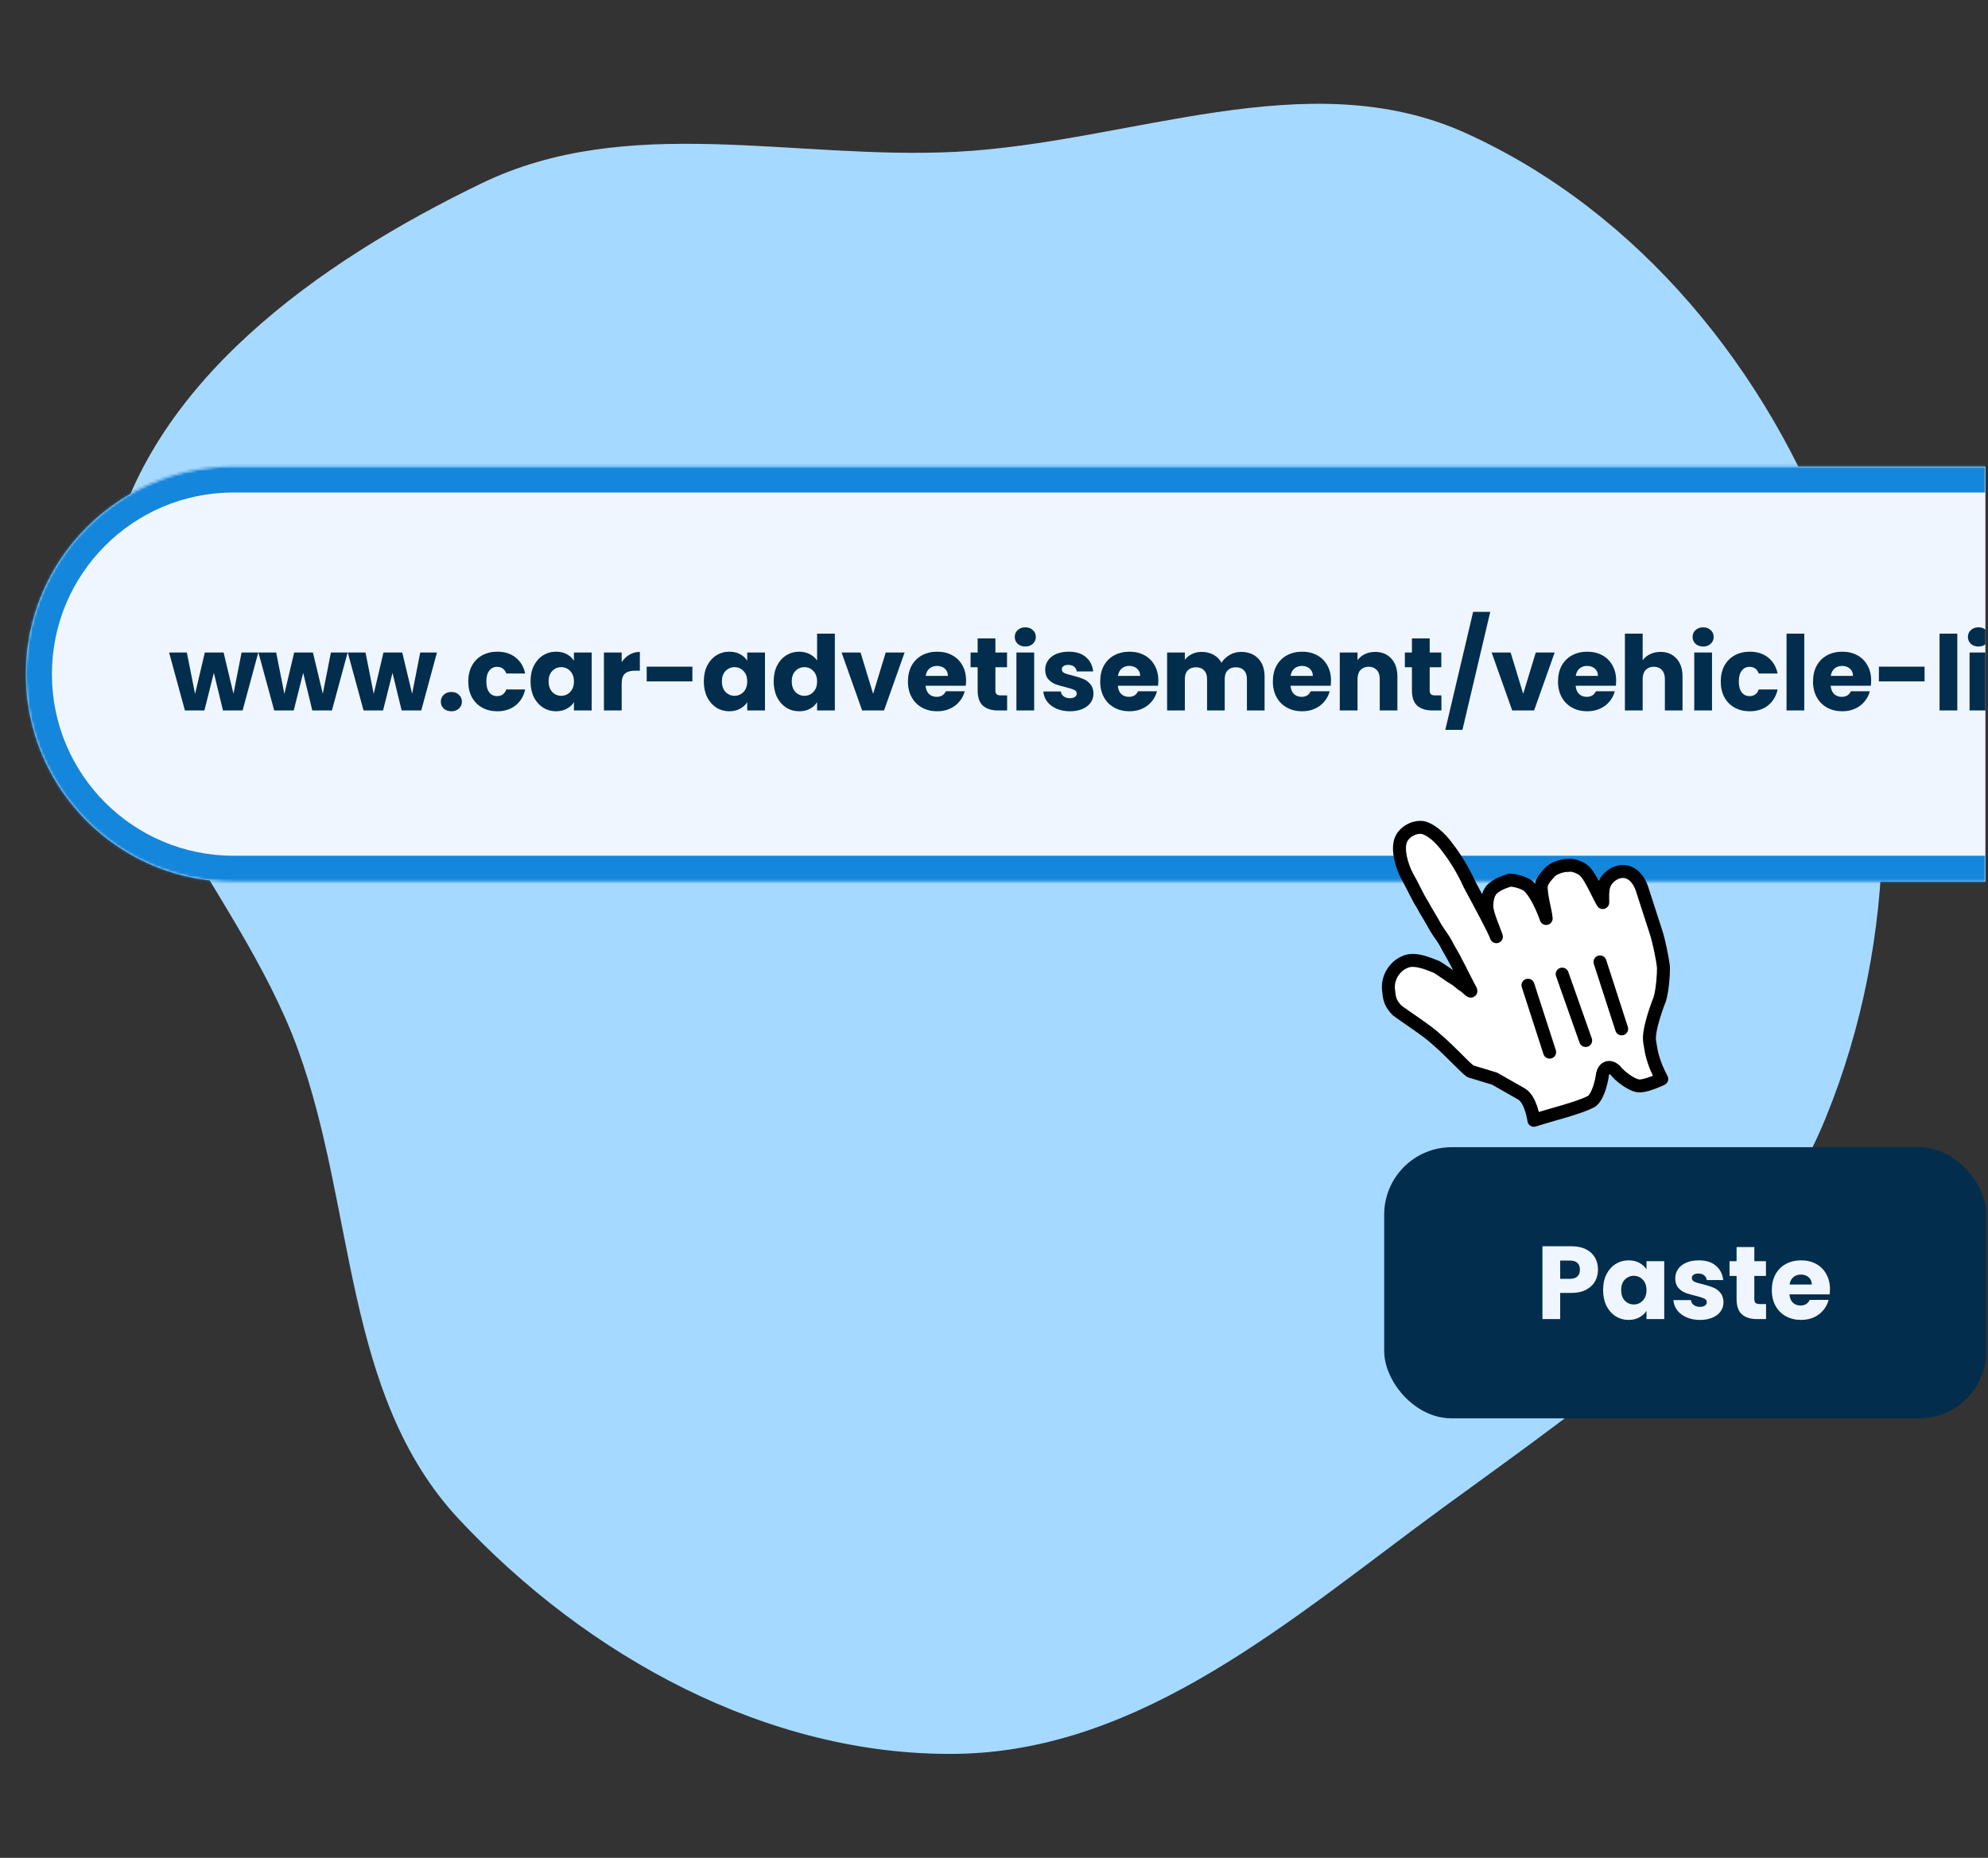
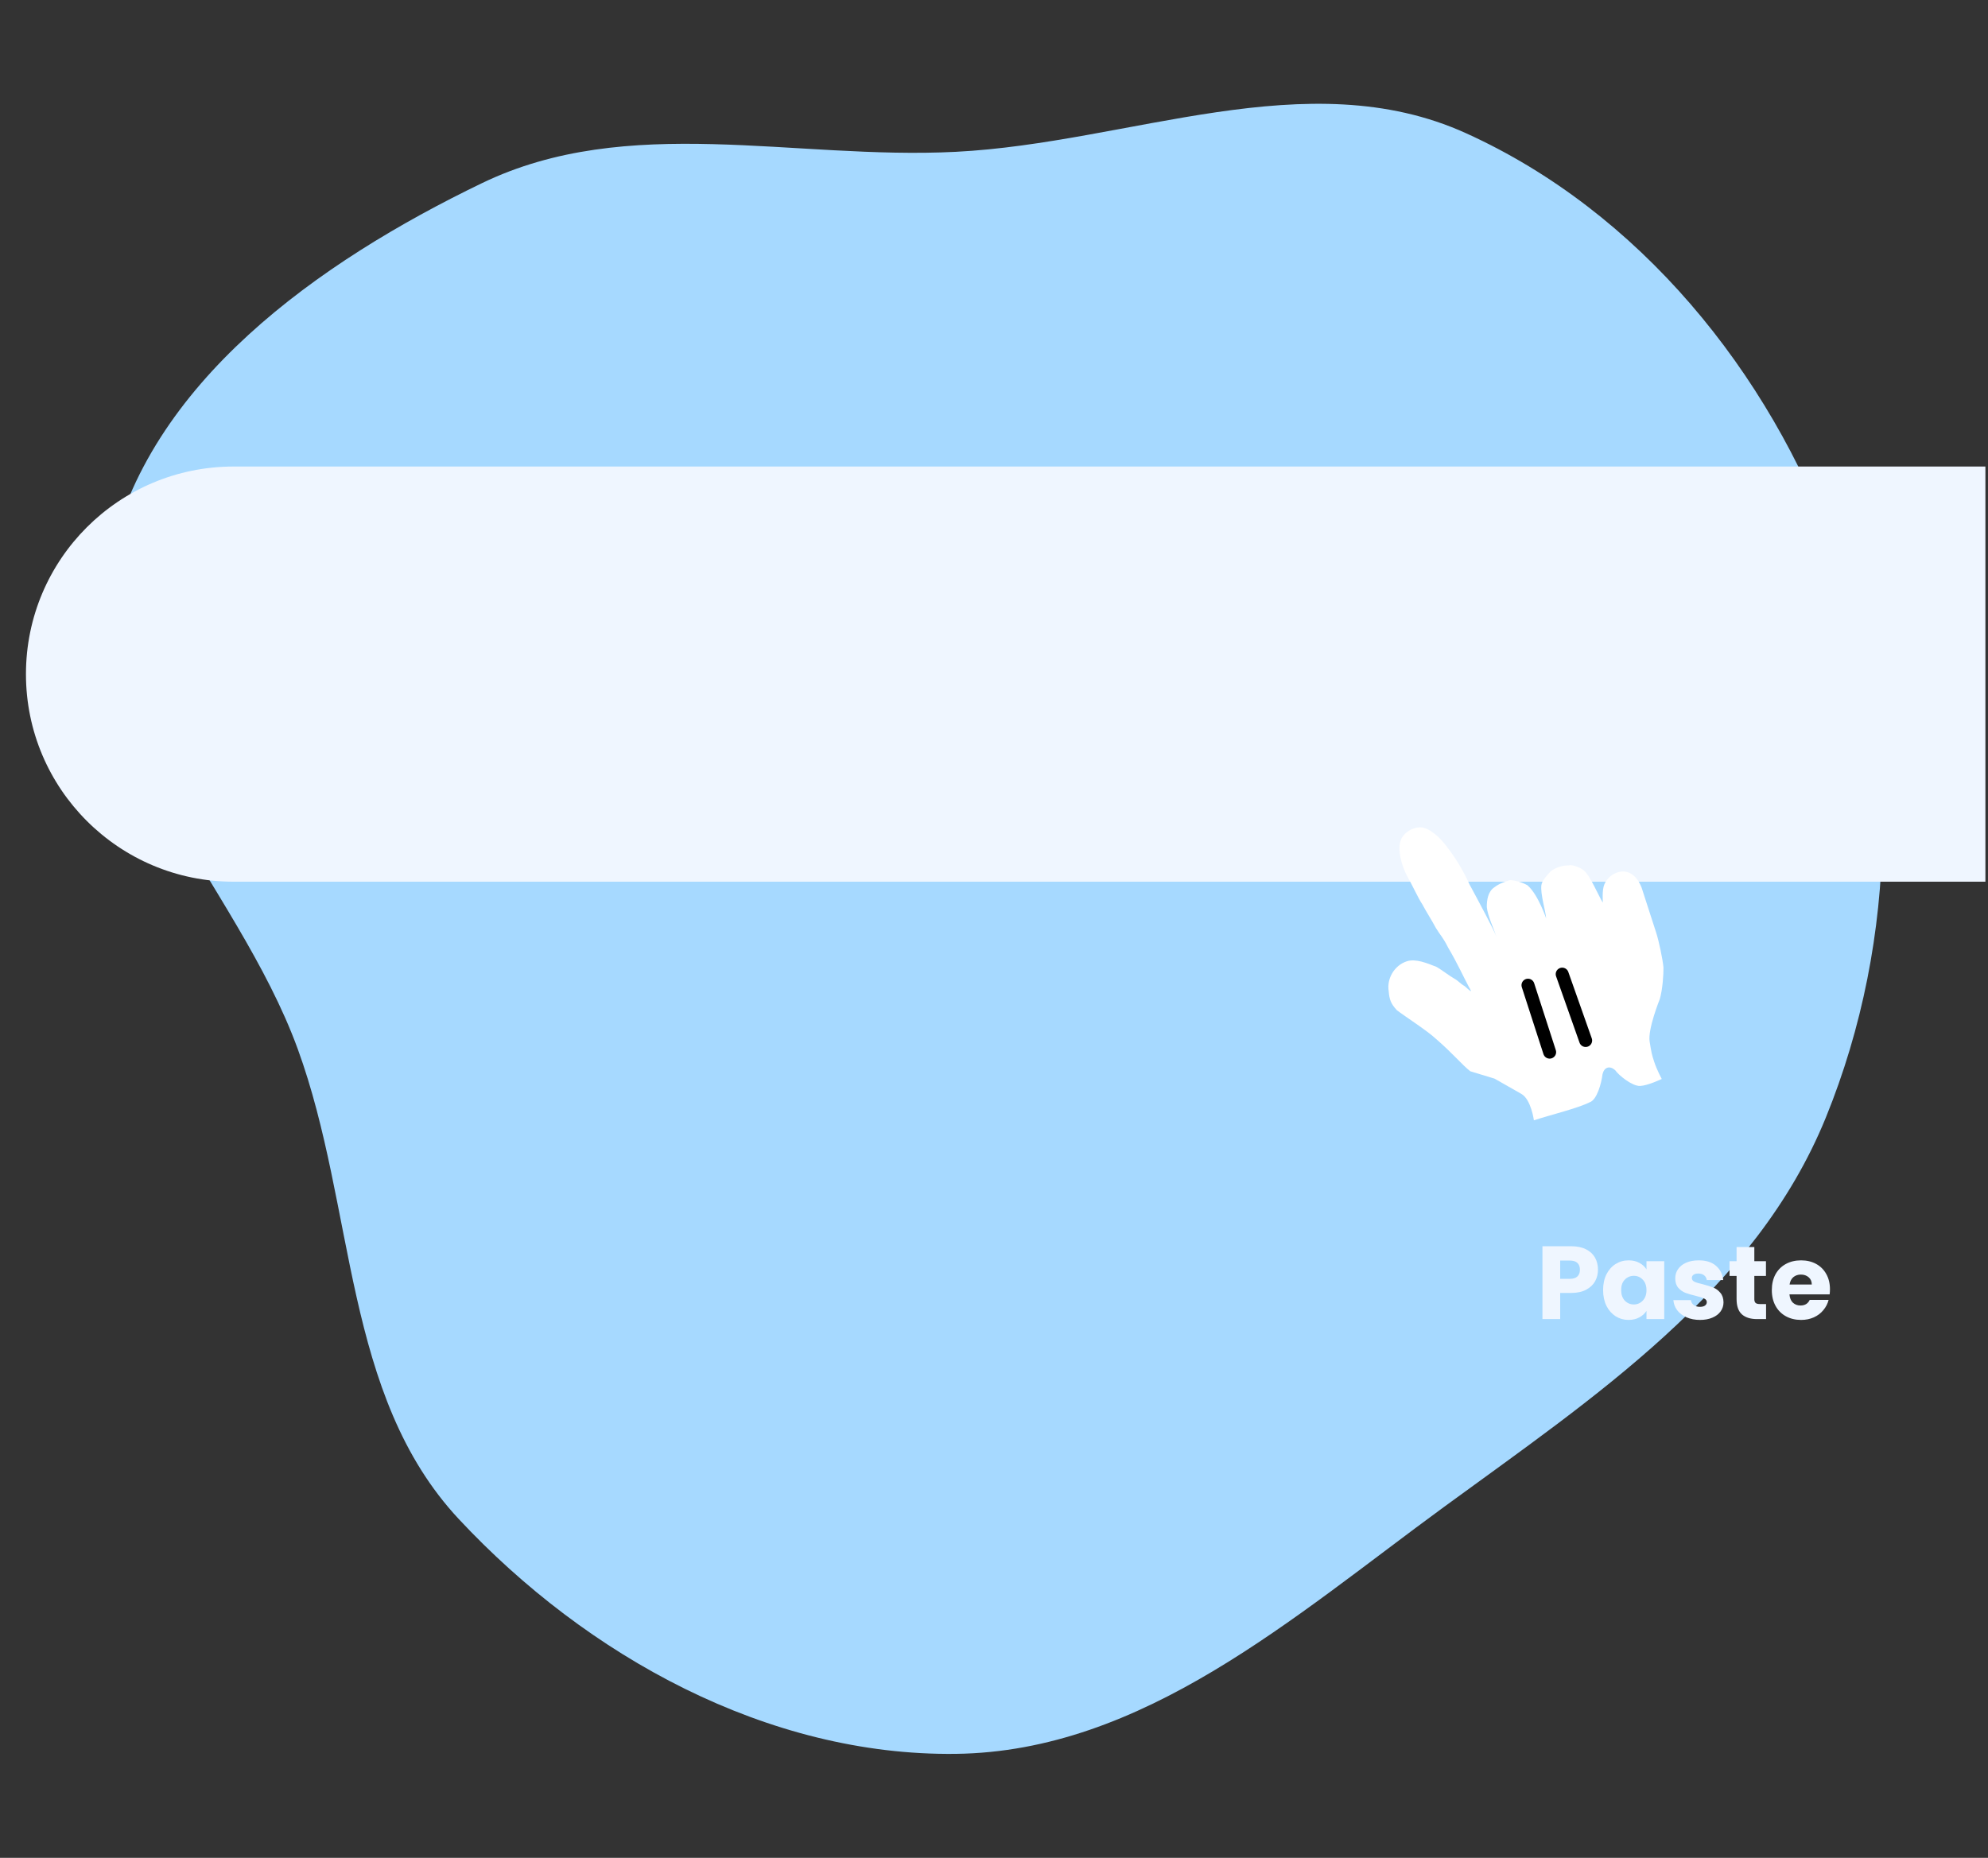
<svg xmlns="http://www.w3.org/2000/svg" width="766" height="716" viewBox="0 0 766 716" fill="none">
  <rect x="0" y="0" width="766" height="716" fill="#333333" stroke="none" />
  <path fill-rule="evenodd" clip-rule="evenodd" d="M368.27 58.51C435.4 55.1 503.633 23.581 564.853 51.332C631.545 81.563 681.609 143.154 706.732 211.933C732.395 282.193 731.705 361.553 703.467 430.818C676.368 497.288 614.3 538.415 556.357 580.785C498.219 623.296 440.287 675.038 368.27 675.923C295.913 676.812 226.169 638.35 176.794 585.45C132.145 537.615 137.142 465.763 114.731 404.285C91.106 339.475 27.744 283.398 42.09 215.924C56.609 147.641 122.811 100.936 185.682 70.595C241.993 43.419 305.824 61.682 368.27 58.51Z" fill="#A6D9FF" />
  <g clip-path="url(#clip0_126_6315)">
    <mask id="path-2-inside-1_126_6315" fill="white">
-       <path d="M10 259.798C10 215.615 45.817 179.798 90 179.798H765V339.798H90C45.817 339.798 10 303.981 10 259.798V259.798Z" />
-     </mask>
+       </mask>
    <path d="M10 259.798C10 215.615 45.817 179.798 90 179.798H765V339.798H90C45.817 339.798 10 303.981 10 259.798V259.798Z" fill="#EFF6FF" />
    <path d="M0 259.798C0 210.092 40.294 169.798 90 169.798H765V189.798H90C51.34 189.798 20 221.138 20 259.798H0ZM765 349.798H90C40.294 349.798 0 309.503 0 259.798H20C20 298.458 51.34 329.798 90 329.798H765V349.798ZM90 349.798C40.294 349.798 0 309.503 0 259.798C0 210.092 40.294 169.798 90 169.798V189.798C51.34 189.798 20 221.138 20 259.798C20 298.458 51.34 329.798 90 329.798V349.798ZM765 179.798V339.798V179.798Z" fill="#1486DB" mask="url(#path-2-inside-1_126_6315)" />
-     <path d="M99.52 251.478L93.48 273.798H85.92L82.4 259.318L78.76 273.798H71.24L65.16 251.478H72L75.16 267.438L78.92 251.478H86.16L89.96 267.358L93.08 251.478H99.52ZM133.938 251.478L127.898 273.798H120.338L116.818 259.318L113.178 273.798H105.658L99.578 251.478H106.418L109.578 267.438L113.338 251.478H120.578L124.378 267.358L127.498 251.478H133.938ZM168.357 251.478L162.317 273.798H154.757L151.237 259.318L147.597 273.798H140.077L133.997 251.478H140.837L143.997 267.438L147.757 251.478H154.997L158.797 267.358L161.917 251.478H168.357ZM173.935 274.118C172.735 274.118 171.749 273.771 170.975 273.078C170.229 272.358 169.855 271.478 169.855 270.438C169.855 269.371 170.229 268.478 170.975 267.758C171.749 267.038 172.735 266.678 173.935 266.678C175.109 266.678 176.069 267.038 176.815 267.758C177.589 268.478 177.975 269.371 177.975 270.438C177.975 271.478 177.589 272.358 176.815 273.078C176.069 273.771 175.109 274.118 173.935 274.118ZM180.434 262.638C180.434 260.318 180.901 258.291 181.834 256.558C182.794 254.825 184.114 253.491 185.794 252.558C187.501 251.625 189.448 251.158 191.634 251.158C194.434 251.158 196.768 251.891 198.634 253.358C200.528 254.825 201.768 256.891 202.354 259.558H195.074C194.461 257.851 193.274 256.998 191.514 256.998C190.261 256.998 189.261 257.491 188.514 258.478C187.768 259.438 187.394 260.825 187.394 262.638C187.394 264.451 187.768 265.851 188.514 266.838C189.261 267.798 190.261 268.278 191.514 268.278C193.274 268.278 194.461 267.425 195.074 265.718H202.354C201.768 268.331 200.528 270.385 198.634 271.878C196.741 273.371 194.408 274.118 191.634 274.118C189.448 274.118 187.501 273.651 185.794 272.718C184.114 271.785 182.794 270.451 181.834 268.718C180.901 266.985 180.434 264.958 180.434 262.638ZM204.423 262.598C204.423 260.305 204.85 258.291 205.703 256.558C206.583 254.825 207.77 253.491 209.263 252.558C210.756 251.625 212.423 251.158 214.263 251.158C215.836 251.158 217.21 251.478 218.383 252.118C219.583 252.758 220.503 253.598 221.143 254.638V251.478H227.983V273.798H221.143V270.638C220.476 271.678 219.543 272.518 218.343 273.158C217.17 273.798 215.796 274.118 214.223 274.118C212.41 274.118 210.756 273.651 209.263 272.718C207.77 271.758 206.583 270.411 205.703 268.678C204.85 266.918 204.423 264.891 204.423 262.598ZM221.143 262.638C221.143 260.931 220.663 259.585 219.703 258.598C218.77 257.611 217.623 257.118 216.263 257.118C214.903 257.118 213.743 257.611 212.783 258.598C211.85 259.558 211.383 260.891 211.383 262.598C211.383 264.305 211.85 265.665 212.783 266.678C213.743 267.665 214.903 268.158 216.263 268.158C217.623 268.158 218.77 267.665 219.703 266.678C220.663 265.691 221.143 264.345 221.143 262.638ZM239.542 255.198C240.342 253.971 241.342 253.011 242.542 252.318C243.742 251.598 245.075 251.238 246.542 251.238V258.478H244.662C242.955 258.478 241.675 258.851 240.822 259.598C239.968 260.318 239.542 261.598 239.542 263.438V273.798H232.702V251.478H239.542V255.198ZM266.781 256.918V262.598H249.181V256.918H266.781ZM271.194 262.598C271.194 260.305 271.621 258.291 272.474 256.558C273.354 254.825 274.541 253.491 276.034 252.558C277.527 251.625 279.194 251.158 281.034 251.158C282.607 251.158 283.981 251.478 285.154 252.118C286.354 252.758 287.274 253.598 287.914 254.638V251.478H294.754V273.798H287.914V270.638C287.247 271.678 286.314 272.518 285.114 273.158C283.941 273.798 282.567 274.118 280.994 274.118C279.181 274.118 277.527 273.651 276.034 272.718C274.541 271.758 273.354 270.411 272.474 268.678C271.621 266.918 271.194 264.891 271.194 262.598ZM287.914 262.638C287.914 260.931 287.434 259.585 286.474 258.598C285.541 257.611 284.394 257.118 283.034 257.118C281.674 257.118 280.514 257.611 279.554 258.598C278.621 259.558 278.154 260.891 278.154 262.598C278.154 264.305 278.621 265.665 279.554 266.678C280.514 267.665 281.674 268.158 283.034 268.158C284.394 268.158 285.541 267.665 286.474 266.678C287.434 265.691 287.914 264.345 287.914 262.638ZM298.112 262.598C298.112 260.305 298.539 258.291 299.392 256.558C300.272 254.825 301.459 253.491 302.952 252.558C304.446 251.625 306.112 251.158 307.952 251.158C309.419 251.158 310.752 251.465 311.952 252.078C313.179 252.691 314.139 253.518 314.832 254.558V244.198H321.672V273.798H314.832V270.598C314.192 271.665 313.272 272.518 312.072 273.158C310.899 273.798 309.526 274.118 307.952 274.118C306.112 274.118 304.446 273.651 302.952 272.718C301.459 271.758 300.272 270.411 299.392 268.678C298.539 266.918 298.112 264.891 298.112 262.598ZM314.832 262.638C314.832 260.931 314.352 259.585 313.392 258.598C312.459 257.611 311.312 257.118 309.952 257.118C308.592 257.118 307.432 257.611 306.472 258.598C305.539 259.558 305.072 260.891 305.072 262.598C305.072 264.305 305.539 265.665 306.472 266.678C307.432 267.665 308.592 268.158 309.952 268.158C311.312 268.158 312.459 267.665 313.392 266.678C314.352 265.691 314.832 264.345 314.832 262.638ZM336.431 267.398L341.271 251.478H348.551L340.631 273.798H332.191L324.271 251.478H331.591L336.431 267.398ZM372.24 262.278C372.24 262.918 372.2 263.585 372.12 264.278H356.64C356.747 265.665 357.187 266.731 357.96 267.478C358.76 268.198 359.733 268.558 360.88 268.558C362.587 268.558 363.773 267.838 364.44 266.398H371.72C371.347 267.865 370.667 269.185 369.68 270.358C368.72 271.531 367.507 272.451 366.04 273.118C364.573 273.785 362.933 274.118 361.12 274.118C358.933 274.118 356.987 273.651 355.28 272.718C353.573 271.785 352.24 270.451 351.28 268.718C350.32 266.985 349.84 264.958 349.84 262.638C349.84 260.318 350.307 258.291 351.24 256.558C352.2 254.825 353.533 253.491 355.24 252.558C356.947 251.625 358.907 251.158 361.12 251.158C363.28 251.158 365.2 251.611 366.88 252.518C368.56 253.425 369.867 254.718 370.8 256.398C371.76 258.078 372.24 260.038 372.24 262.278ZM365.24 260.478C365.24 259.305 364.84 258.371 364.04 257.678C363.24 256.985 362.24 256.638 361.04 256.638C359.893 256.638 358.92 256.971 358.12 257.638C357.347 258.305 356.867 259.251 356.68 260.478H365.24ZM388.058 267.998V273.798H384.578C382.098 273.798 380.165 273.198 378.778 271.998C377.392 270.771 376.698 268.785 376.698 266.038V257.158H373.978V251.478H376.698V246.038H383.538V251.478H388.018V257.158H383.538V266.118C383.538 266.785 383.698 267.265 384.018 267.558C384.338 267.851 384.872 267.998 385.618 267.998H388.058ZM395.078 249.158C393.878 249.158 392.892 248.811 392.118 248.118C391.372 247.398 390.998 246.518 390.998 245.478C390.998 244.411 391.372 243.531 392.118 242.838C392.892 242.118 393.878 241.758 395.078 241.758C396.252 241.758 397.212 242.118 397.958 242.838C398.732 243.531 399.118 244.411 399.118 245.478C399.118 246.518 398.732 247.398 397.958 248.118C397.212 248.811 396.252 249.158 395.078 249.158ZM398.478 251.478V273.798H391.638V251.478H398.478ZM412.285 274.118C410.339 274.118 408.605 273.785 407.085 273.118C405.565 272.451 404.365 271.545 403.485 270.398C402.605 269.225 402.112 267.918 402.005 266.478H408.765C408.845 267.251 409.205 267.878 409.845 268.358C410.485 268.838 411.272 269.078 412.205 269.078C413.059 269.078 413.712 268.918 414.165 268.598C414.645 268.251 414.885 267.811 414.885 267.278C414.885 266.638 414.552 266.171 413.885 265.878C413.219 265.558 412.139 265.211 410.645 264.838C409.045 264.465 407.712 264.078 406.645 263.678C405.579 263.251 404.659 262.598 403.885 261.718C403.112 260.811 402.725 259.598 402.725 258.078C402.725 256.798 403.072 255.638 403.765 254.598C404.485 253.531 405.525 252.691 406.885 252.078C408.272 251.465 409.912 251.158 411.805 251.158C414.605 251.158 416.805 251.851 418.405 253.238C420.032 254.625 420.965 256.465 421.205 258.758H414.885C414.779 257.985 414.432 257.371 413.845 256.918C413.285 256.465 412.539 256.238 411.605 256.238C410.805 256.238 410.192 256.398 409.765 256.718C409.339 257.011 409.125 257.425 409.125 257.958C409.125 258.598 409.459 259.078 410.125 259.398C410.819 259.718 411.885 260.038 413.325 260.358C414.979 260.785 416.325 261.211 417.365 261.638C418.405 262.038 419.312 262.705 420.085 263.638C420.885 264.545 421.299 265.771 421.325 267.318C421.325 268.625 420.952 269.798 420.205 270.838C419.485 271.851 418.432 272.651 417.045 273.238C415.685 273.825 414.099 274.118 412.285 274.118ZM446.32 262.278C446.32 262.918 446.28 263.585 446.2 264.278H430.72C430.827 265.665 431.267 266.731 432.04 267.478C432.84 268.198 433.813 268.558 434.96 268.558C436.667 268.558 437.853 267.838 438.52 266.398H445.8C445.427 267.865 444.747 269.185 443.76 270.358C442.8 271.531 441.587 272.451 440.12 273.118C438.653 273.785 437.013 274.118 435.2 274.118C433.013 274.118 431.067 273.651 429.36 272.718C427.653 271.785 426.32 270.451 425.36 268.718C424.4 266.985 423.92 264.958 423.92 262.638C423.92 260.318 424.387 258.291 425.32 256.558C426.28 254.825 427.613 253.491 429.32 252.558C431.027 251.625 432.987 251.158 435.2 251.158C437.36 251.158 439.28 251.611 440.96 252.518C442.64 253.425 443.947 254.718 444.88 256.398C445.84 258.078 446.32 260.038 446.32 262.278ZM439.32 260.478C439.32 259.305 438.92 258.371 438.12 257.678C437.32 256.985 436.32 256.638 435.12 256.638C433.973 256.638 433 256.971 432.2 257.638C431.427 258.305 430.947 259.251 430.76 260.478H439.32ZM478.178 251.238C480.952 251.238 483.152 252.078 484.778 253.758C486.432 255.438 487.258 257.771 487.258 260.758V273.798H480.458V261.678C480.458 260.238 480.072 259.131 479.298 258.358C478.552 257.558 477.512 257.158 476.178 257.158C474.845 257.158 473.792 257.558 473.018 258.358C472.272 259.131 471.898 260.238 471.898 261.678V273.798H465.098V261.678C465.098 260.238 464.712 259.131 463.938 258.358C463.192 257.558 462.152 257.158 460.818 257.158C459.485 257.158 458.432 257.558 457.658 258.358C456.912 259.131 456.538 260.238 456.538 261.678V273.798H449.698V251.478H456.538V254.278C457.232 253.345 458.138 252.611 459.258 252.078C460.378 251.518 461.645 251.238 463.058 251.238C464.738 251.238 466.232 251.598 467.538 252.318C468.872 253.038 469.912 254.065 470.658 255.398C471.432 254.171 472.485 253.171 473.818 252.398C475.152 251.625 476.605 251.238 478.178 251.238ZM512.852 262.278C512.852 262.918 512.812 263.585 512.732 264.278H497.252C497.359 265.665 497.799 266.731 498.572 267.478C499.372 268.198 500.346 268.558 501.492 268.558C503.199 268.558 504.386 267.838 505.052 266.398H512.332C511.959 267.865 511.279 269.185 510.292 270.358C509.332 271.531 508.119 272.451 506.652 273.118C505.186 273.785 503.546 274.118 501.732 274.118C499.546 274.118 497.599 273.651 495.892 272.718C494.186 271.785 492.852 270.451 491.892 268.718C490.932 266.985 490.452 264.958 490.452 262.638C490.452 260.318 490.919 258.291 491.852 256.558C492.812 254.825 494.146 253.491 495.852 252.558C497.559 251.625 499.519 251.158 501.732 251.158C503.892 251.158 505.812 251.611 507.492 252.518C509.172 253.425 510.479 254.718 511.412 256.398C512.372 258.078 512.852 260.038 512.852 262.278ZM505.852 260.478C505.852 259.305 505.452 258.371 504.652 257.678C503.852 256.985 502.852 256.638 501.652 256.638C500.506 256.638 499.532 256.971 498.732 257.638C497.959 258.305 497.479 259.251 497.292 260.478H505.852ZM529.831 251.238C532.444 251.238 534.524 252.091 536.071 253.798C537.644 255.478 538.431 257.798 538.431 260.758V273.798H531.631V261.678C531.631 260.185 531.244 259.025 530.471 258.198C529.697 257.371 528.657 256.958 527.351 256.958C526.044 256.958 525.004 257.371 524.231 258.198C523.457 259.025 523.071 260.185 523.071 261.678V273.798H516.231V251.478H523.071V254.438C523.764 253.451 524.697 252.678 525.871 252.118C527.044 251.531 528.364 251.238 529.831 251.238ZM555.394 267.998V273.798H551.914C549.434 273.798 547.5 273.198 546.114 271.998C544.727 270.771 544.034 268.785 544.034 266.038V257.158H541.314V251.478H544.034V246.038H550.874V251.478H555.354V257.158H550.874V266.118C550.874 266.785 551.034 267.265 551.354 267.558C551.674 267.851 552.207 267.998 552.954 267.998H555.394ZM574.214 235.798L563.494 281.278H556.894L567.614 235.798H574.214ZM586.909 267.398L591.749 251.478H599.029L591.109 273.798H582.669L574.749 251.478H582.069L586.909 267.398ZM622.718 262.278C622.718 262.918 622.678 263.585 622.598 264.278H607.118C607.224 265.665 607.664 266.731 608.438 267.478C609.238 268.198 610.211 268.558 611.358 268.558C613.064 268.558 614.251 267.838 614.918 266.398H622.198C621.824 267.865 621.144 269.185 620.158 270.358C619.198 271.531 617.984 272.451 616.518 273.118C615.051 273.785 613.411 274.118 611.598 274.118C609.411 274.118 607.464 273.651 605.758 272.718C604.051 271.785 602.718 270.451 601.758 268.718C600.798 266.985 600.318 264.958 600.318 262.638C600.318 260.318 600.784 258.291 601.718 256.558C602.678 254.825 604.011 253.491 605.718 252.558C607.424 251.625 609.384 251.158 611.598 251.158C613.758 251.158 615.678 251.611 617.358 252.518C619.038 253.425 620.344 254.718 621.278 256.398C622.238 258.078 622.718 260.038 622.718 262.278ZM615.718 260.478C615.718 259.305 615.318 258.371 614.518 257.678C613.718 256.985 612.718 256.638 611.518 256.638C610.371 256.638 609.398 256.971 608.598 257.638C607.824 258.305 607.344 259.251 607.158 260.478H615.718ZM639.816 251.238C642.376 251.238 644.43 252.091 645.976 253.798C647.523 255.478 648.296 257.798 648.296 260.758V273.798H641.496V261.678C641.496 260.185 641.11 259.025 640.336 258.198C639.563 257.371 638.523 256.958 637.216 256.958C635.91 256.958 634.87 257.371 634.096 258.198C633.323 259.025 632.936 260.185 632.936 261.678V273.798H626.096V244.198H632.936V254.478C633.63 253.491 634.576 252.705 635.776 252.118C636.976 251.531 638.323 251.238 639.816 251.238ZM656.259 249.158C655.059 249.158 654.073 248.811 653.299 248.118C652.553 247.398 652.179 246.518 652.179 245.478C652.179 244.411 652.553 243.531 653.299 242.838C654.073 242.118 655.059 241.758 656.259 241.758C657.433 241.758 658.393 242.118 659.139 242.838C659.913 243.531 660.299 244.411 660.299 245.478C660.299 246.518 659.913 247.398 659.139 248.118C658.393 248.811 657.433 249.158 656.259 249.158ZM659.659 251.478V273.798H652.819V251.478H659.659ZM663.026 262.638C663.026 260.318 663.493 258.291 664.426 256.558C665.386 254.825 666.706 253.491 668.386 252.558C670.093 251.625 672.04 251.158 674.226 251.158C677.026 251.158 679.36 251.891 681.226 253.358C683.12 254.825 684.36 256.891 684.946 259.558H677.666C677.053 257.851 675.866 256.998 674.106 256.998C672.853 256.998 671.853 257.491 671.106 258.478C670.36 259.438 669.986 260.825 669.986 262.638C669.986 264.451 670.36 265.851 671.106 266.838C671.853 267.798 672.853 268.278 674.106 268.278C675.866 268.278 677.053 267.425 677.666 265.718H684.946C684.36 268.331 683.12 270.385 681.226 271.878C679.333 273.371 677 274.118 674.226 274.118C672.04 274.118 670.093 273.651 668.386 272.718C666.706 271.785 665.386 270.451 664.426 268.718C663.493 266.985 663.026 264.958 663.026 262.638ZM695.215 244.198V273.798H688.375V244.198H695.215ZM720.982 262.278C720.982 262.918 720.942 263.585 720.862 264.278H705.382C705.489 265.665 705.929 266.731 706.702 267.478C707.502 268.198 708.475 268.558 709.622 268.558C711.329 268.558 712.515 267.838 713.182 266.398H720.462C720.089 267.865 719.409 269.185 718.422 270.358C717.462 271.531 716.249 272.451 714.782 273.118C713.315 273.785 711.675 274.118 709.862 274.118C707.675 274.118 705.729 273.651 704.022 272.718C702.315 271.785 700.982 270.451 700.022 268.718C699.062 266.985 698.582 264.958 698.582 262.638C698.582 260.318 699.049 258.291 699.982 256.558C700.942 254.825 702.275 253.491 703.982 252.558C705.689 251.625 707.649 251.158 709.862 251.158C712.022 251.158 713.942 251.611 715.622 252.518C717.302 253.425 718.609 254.718 719.542 256.398C720.502 258.078 720.982 260.038 720.982 262.278ZM713.982 260.478C713.982 259.305 713.582 258.371 712.782 257.678C711.982 256.985 710.982 256.638 709.782 256.638C708.635 256.638 707.662 256.971 706.862 257.638C706.089 258.305 705.609 259.251 705.422 260.478H713.982ZM741.56 256.918V262.598H723.96V256.918H741.56ZM754.173 244.198V273.798H747.333V244.198H754.173ZM762.34 249.158C761.14 249.158 760.154 248.811 759.38 248.118C758.634 247.398 758.26 246.518 758.26 245.478C758.26 244.411 758.634 243.531 759.38 242.838C760.154 242.118 761.14 241.758 762.34 241.758C763.514 241.758 764.474 242.118 765.22 242.838C765.994 243.531 766.38 244.411 766.38 245.478C766.38 246.518 765.994 247.398 765.22 248.118C764.474 248.811 763.514 249.158 762.34 249.158ZM765.74 251.478V273.798H758.9V251.478H765.74ZM783.267 274.118C782.067 274.118 781.081 273.771 780.307 273.078C779.561 272.358 779.187 271.478 779.187 270.438C779.187 269.371 779.561 268.478 780.307 267.758C781.081 267.038 782.067 266.678 783.267 266.678C784.441 266.678 785.401 267.038 786.147 267.758C786.921 268.478 787.307 269.371 787.307 270.438C787.307 271.478 786.921 272.358 786.147 273.078C785.401 273.771 784.441 274.118 783.267 274.118ZM792.907 274.118C791.707 274.118 790.721 273.771 789.947 273.078C789.201 272.358 788.827 271.478 788.827 270.438C788.827 269.371 789.201 268.478 789.947 267.758C790.721 267.038 791.707 266.678 792.907 266.678C794.081 266.678 795.041 267.038 795.787 267.758C796.561 268.478 796.947 269.371 796.947 270.438C796.947 271.478 796.561 272.358 795.787 273.078C795.041 273.771 794.081 274.118 792.907 274.118ZM773.667 274.118C772.467 274.118 771.481 273.771 770.707 273.078C769.961 272.358 769.587 271.478 769.587 270.438C769.587 269.371 769.961 268.478 770.707 267.758C771.481 267.038 772.467 266.678 773.667 266.678C774.841 266.678 775.801 267.038 776.547 267.758C777.321 268.478 777.707 269.371 777.707 270.438C777.707 271.478 777.321 272.358 776.547 273.078C775.801 273.771 774.841 274.118 773.667 274.118Z" fill="#022D4D" />
  </g>
  <mask id="mask0_126_6315" style="mask-type:luminance" maskUnits="userSpaceOnUse" x="438" y="211" width="301" height="316">
    <path d="M660.074 211.612L438.066 283.411L516.595 526.233L738.604 454.434L660.074 211.612Z" fill="white" />
  </mask>
  <g mask="url(#mask0_126_6315)">
    <path d="M566.525 412.856C563.462 410.494 559.663 405.855 553.292 400.372C549.983 397.251 541.285 391.682 538.222 389.32C535.853 386.733 535.362 385.216 535.074 381.956C534.296 377.179 537.231 372.038 542.088 370.468C545.557 369.346 550.007 371.259 553.519 372.638C555.397 373.707 558.46 376.069 560.338 377.138C562.217 378.207 562.462 378.966 564.34 380.035C566.464 381.863 567.649 383.156 565.973 380.345C564.053 376.775 561.396 370.929 558.045 365.307C555.879 360.979 554.939 360.444 553.264 357.633C551.343 354.064 549.913 352.012 547.992 348.442C546.562 346.39 543.905 340.544 542.23 337.733C540.309 334.163 538.101 327.334 539.894 323.401C541.239 320.451 545.156 318.346 548.422 318.966C552.627 320.121 556.427 324.76 557.857 326.812C560.471 330.157 563.577 335.02 566.234 340.866C570.075 348.006 575.838 358.715 576.574 360.991C575.592 357.956 573.181 352.869 572.893 349.609C572.85 347.108 573.256 343.624 575.786 341.968C577.622 340.536 579.703 339.863 581.785 339.19C584.111 339.275 586.683 340.12 588.562 341.189C592.809 344.844 596 354.709 595.754 353.95C595.466 350.691 593.503 344.62 593.909 341.136C594.112 339.394 596.396 336.979 597.538 335.771C599.374 334.339 602.15 333.442 604.476 333.528C605.864 333.079 609.375 334.458 610.56 335.751C612.683 337.579 615.831 344.943 617.507 347.753C617.752 348.512 617.219 344.494 617.87 341.769C619.173 336.318 628.395 331.659 632.524 342.059C634.242 347.37 633.997 346.611 635.224 350.406C636.451 354.2 637.187 356.476 638.169 359.511C639.15 362.547 640.665 369.6 640.953 372.86C640.996 375.361 640.632 381.346 639.532 385.054C639.532 385.054 634.846 396.628 635.624 401.405C636.403 406.183 636.403 406.183 637.385 409.218C638.366 412.253 640.287 415.823 640.287 415.823C640.287 415.823 634.982 418.377 631.962 418.515C628.941 418.654 623.754 414.464 622.324 412.412C620.201 410.584 618.119 411.257 617.468 413.983C617.062 417.467 615.311 423.9 612.536 424.798C607.925 427.127 597.967 429.509 591.029 431.753C591.029 431.753 589.962 423.716 586.206 421.578C583.388 419.975 578.692 417.303 575.875 415.7L566.525 412.856Z" fill="white" />
  </g>
  <mask id="mask1_126_6315" style="mask-type:luminance" maskUnits="userSpaceOnUse" x="438" y="211" width="301" height="316">
    <path d="M660.074 211.612L438.066 283.411L516.595 526.233L738.604 454.434L660.074 211.612Z" fill="white" />
  </mask>
  <g mask="url(#mask1_126_6315)">
-     <path d="M566.525 412.856C563.462 410.494 559.663 405.855 553.292 400.372C549.983 397.251 541.285 391.682 538.222 389.32C535.853 386.733 535.362 385.216 535.074 381.956C534.296 377.179 537.231 372.038 542.088 370.468C545.557 369.346 550.007 371.259 553.519 372.638C555.397 373.707 558.46 376.069 560.338 377.138C562.217 378.207 562.462 378.966 564.34 380.035C566.464 381.863 567.649 383.156 565.973 380.345C564.053 376.775 561.396 370.929 558.045 365.307C555.879 360.979 554.939 360.444 553.264 357.633C551.343 354.064 549.913 352.012 547.992 348.442C546.562 346.39 543.905 340.544 542.23 337.733C540.309 334.163 538.101 327.334 539.894 323.401C541.239 320.451 545.156 318.346 548.422 318.966C552.627 320.121 556.427 324.76 557.857 326.812C560.471 330.157 563.577 335.02 566.234 340.866C570.075 348.006 575.838 358.715 576.574 360.991C575.592 357.956 573.181 352.869 572.893 349.609C572.85 347.108 573.256 343.624 575.786 341.968C577.622 340.536 579.703 339.863 581.785 339.19C584.111 339.275 586.683 340.12 588.562 341.189C592.809 344.844 596 354.709 595.754 353.95C595.466 350.691 593.503 344.62 593.909 341.136C594.112 339.394 596.396 336.979 597.538 335.771C599.374 334.339 602.15 333.442 604.476 333.528C605.864 333.079 609.375 334.458 610.56 335.751C612.683 337.579 615.831 344.943 617.507 347.753C617.752 348.512 617.219 344.494 617.87 341.769C619.173 336.318 628.395 331.659 632.524 342.059C634.242 347.37 633.997 346.611 635.224 350.406C636.451 354.2 637.187 356.476 638.169 359.511C639.15 362.547 640.665 369.6 640.953 372.86C640.996 375.361 640.632 381.346 639.532 385.054C639.532 385.054 634.846 396.628 635.624 401.405C636.403 406.183 636.403 406.183 637.385 409.218C638.366 412.253 640.287 415.823 640.287 415.823C640.287 415.823 634.982 418.377 631.962 418.515C628.941 418.654 623.754 414.464 622.324 412.412C620.201 410.584 618.119 411.257 617.468 413.983C617.062 417.467 615.311 423.9 612.536 424.798C607.925 427.127 597.967 429.509 591.029 431.753C591.029 431.753 589.962 423.716 586.206 421.578C583.388 419.975 578.692 417.303 575.875 415.7L566.525 412.856Z" stroke="black" stroke-width="5" stroke-linecap="round" stroke-linejoin="round" />
-   </g>
+     </g>
  <mask id="mask2_126_6315" style="mask-type:luminance" maskUnits="userSpaceOnUse" x="438" y="211" width="301" height="316">
-     <path d="M660.074 211.612L438.066 283.411L516.595 526.233L738.604 454.434L660.074 211.612Z" fill="white" />
-   </mask>
+     </mask>
  <g mask="url(#mask2_126_6315)">
    <path d="M624.845 396.51L616.501 370.71" stroke="black" stroke-width="5" stroke-linecap="round" />
  </g>
  <mask id="mask3_126_6315" style="mask-type:luminance" maskUnits="userSpaceOnUse" x="438" y="211" width="301" height="316">
    <path d="M660.074 211.612L438.066 283.411L516.595 526.233L738.604 454.434L660.074 211.612Z" fill="white" />
  </mask>
  <g mask="url(#mask3_126_6315)">
    <path d="M610.969 400.997L601.932 375.422" stroke="black" stroke-width="5" stroke-linecap="round" />
  </g>
  <mask id="mask4_126_6315" style="mask-type:luminance" maskUnits="userSpaceOnUse" x="438" y="211" width="301" height="316">
    <path d="M660.074 211.612L438.066 283.411L516.595 526.233L738.604 454.434L660.074 211.612Z" fill="white" />
  </mask>
  <g mask="url(#mask4_126_6315)">
    <path d="M588.75 379.685L597.094 405.484" stroke="black" stroke-width="5" stroke-linecap="round" />
  </g>
-   <rect x="533.34" y="442.118" width="232" height="104.5" rx="26" fill="#022D4D" />
  <path d="M615.72 489.328C615.72 490.955 615.346 492.448 614.6 493.808C613.853 495.141 612.706 496.221 611.16 497.048C609.613 497.875 607.693 498.288 605.4 498.288H601.16V508.368H594.32V480.288H605.4C607.64 480.288 609.533 480.675 611.08 481.448C612.626 482.221 613.786 483.288 614.56 484.648C615.333 486.008 615.72 487.568 615.72 489.328ZM604.88 492.848C606.186 492.848 607.16 492.541 607.8 491.928C608.44 491.315 608.76 490.448 608.76 489.328C608.76 488.208 608.44 487.341 607.8 486.728C607.16 486.115 606.186 485.808 604.88 485.808H601.16V492.848H604.88ZM617.691 497.168C617.691 494.875 618.117 492.861 618.971 491.128C619.851 489.395 621.037 488.061 622.531 487.128C624.024 486.195 625.691 485.728 627.531 485.728C629.104 485.728 630.477 486.048 631.651 486.688C632.851 487.328 633.771 488.168 634.411 489.208V486.048H641.251V508.368H634.411V505.208C633.744 506.248 632.811 507.088 631.611 507.728C630.437 508.368 629.064 508.688 627.491 508.688C625.677 508.688 624.024 508.221 622.531 507.288C621.037 506.328 619.851 504.981 618.971 503.248C618.117 501.488 617.691 499.461 617.691 497.168ZM634.411 497.208C634.411 495.501 633.931 494.155 632.971 493.168C632.037 492.181 630.891 491.688 629.531 491.688C628.171 491.688 627.011 492.181 626.051 493.168C625.117 494.128 624.651 495.461 624.651 497.168C624.651 498.875 625.117 500.235 626.051 501.248C627.011 502.235 628.171 502.728 629.531 502.728C630.891 502.728 632.037 502.235 632.971 501.248C633.931 500.261 634.411 498.915 634.411 497.208ZM655.049 508.688C653.102 508.688 651.369 508.355 649.849 507.688C648.329 507.021 647.129 506.115 646.249 504.968C645.369 503.795 644.876 502.488 644.769 501.048H651.529C651.609 501.821 651.969 502.448 652.609 502.928C653.249 503.408 654.036 503.648 654.969 503.648C655.822 503.648 656.476 503.488 656.929 503.168C657.409 502.821 657.649 502.381 657.649 501.848C657.649 501.208 657.316 500.741 656.649 500.448C655.982 500.128 654.902 499.781 653.409 499.408C651.809 499.035 650.476 498.648 649.409 498.248C648.342 497.821 647.422 497.168 646.649 496.288C645.876 495.381 645.489 494.168 645.489 492.648C645.489 491.368 645.836 490.208 646.529 489.168C647.249 488.101 648.289 487.261 649.649 486.648C651.036 486.035 652.676 485.728 654.569 485.728C657.369 485.728 659.569 486.421 661.169 487.808C662.796 489.195 663.729 491.035 663.969 493.328H657.649C657.542 492.555 657.196 491.941 656.609 491.488C656.049 491.035 655.302 490.808 654.369 490.808C653.569 490.808 652.956 490.968 652.529 491.288C652.102 491.581 651.889 491.995 651.889 492.528C651.889 493.168 652.222 493.648 652.889 493.968C653.582 494.288 654.649 494.608 656.089 494.928C657.742 495.355 659.089 495.781 660.129 496.208C661.169 496.608 662.076 497.275 662.849 498.208C663.649 499.115 664.062 500.341 664.089 501.888C664.089 503.195 663.716 504.368 662.969 505.408C662.249 506.421 661.196 507.221 659.809 507.808C658.449 508.395 656.862 508.688 655.049 508.688ZM680.484 502.568V508.368H677.004C674.524 508.368 672.59 507.768 671.204 506.568C669.817 505.341 669.124 503.355 669.124 500.608V491.728H666.404V486.048H669.124V480.608H675.964V486.048H680.444V491.728H675.964V500.688C675.964 501.355 676.124 501.835 676.444 502.128C676.764 502.421 677.297 502.568 678.044 502.568H680.484ZM705.104 496.848C705.104 497.488 705.064 498.155 704.984 498.848H689.504C689.61 500.235 690.05 501.301 690.824 502.048C691.624 502.768 692.597 503.128 693.744 503.128C695.45 503.128 696.637 502.408 697.304 500.968H704.584C704.21 502.435 703.53 503.755 702.544 504.928C701.584 506.101 700.37 507.021 698.904 507.688C697.437 508.355 695.797 508.688 693.984 508.688C691.797 508.688 689.85 508.221 688.144 507.288C686.437 506.355 685.104 505.021 684.144 503.288C683.184 501.555 682.704 499.528 682.704 497.208C682.704 494.888 683.17 492.861 684.104 491.128C685.064 489.395 686.397 488.061 688.104 487.128C689.81 486.195 691.77 485.728 693.984 485.728C696.144 485.728 698.064 486.181 699.744 487.088C701.424 487.995 702.73 489.288 703.664 490.968C704.624 492.648 705.104 494.608 705.104 496.848ZM698.104 495.048C698.104 493.875 697.704 492.941 696.904 492.248C696.104 491.555 695.104 491.208 693.904 491.208C692.757 491.208 691.784 491.541 690.984 492.208C690.21 492.875 689.73 493.821 689.544 495.048H698.104Z" fill="#EFF6FF" />
  <defs>
    <clipPath id="clip0_126_6315">
      <rect width="765" height="180" fill="white" transform="translate(0 169.798)" />
    </clipPath>
  </defs>
</svg>